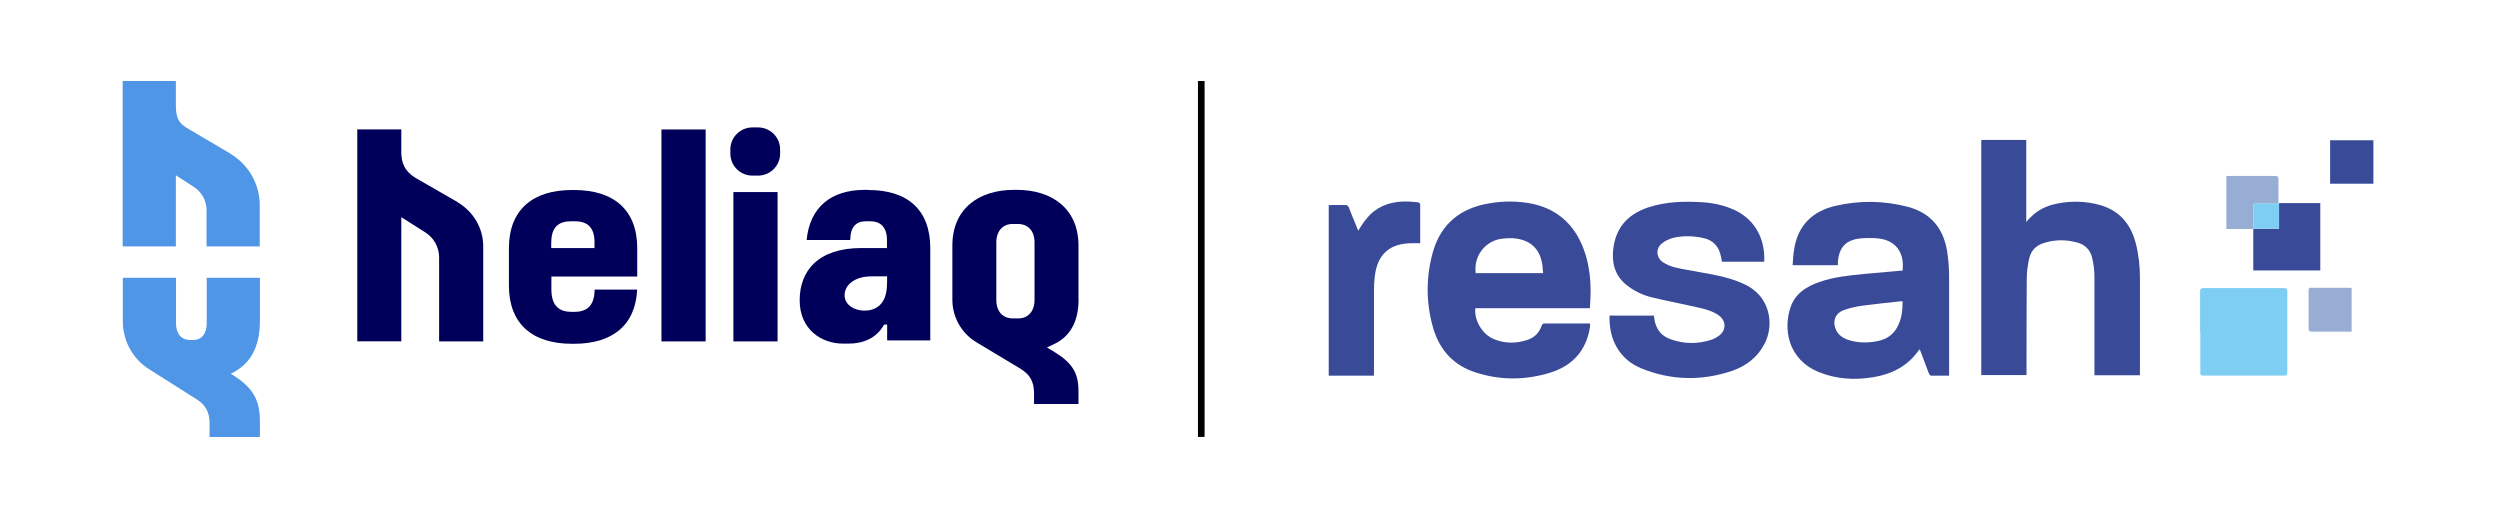
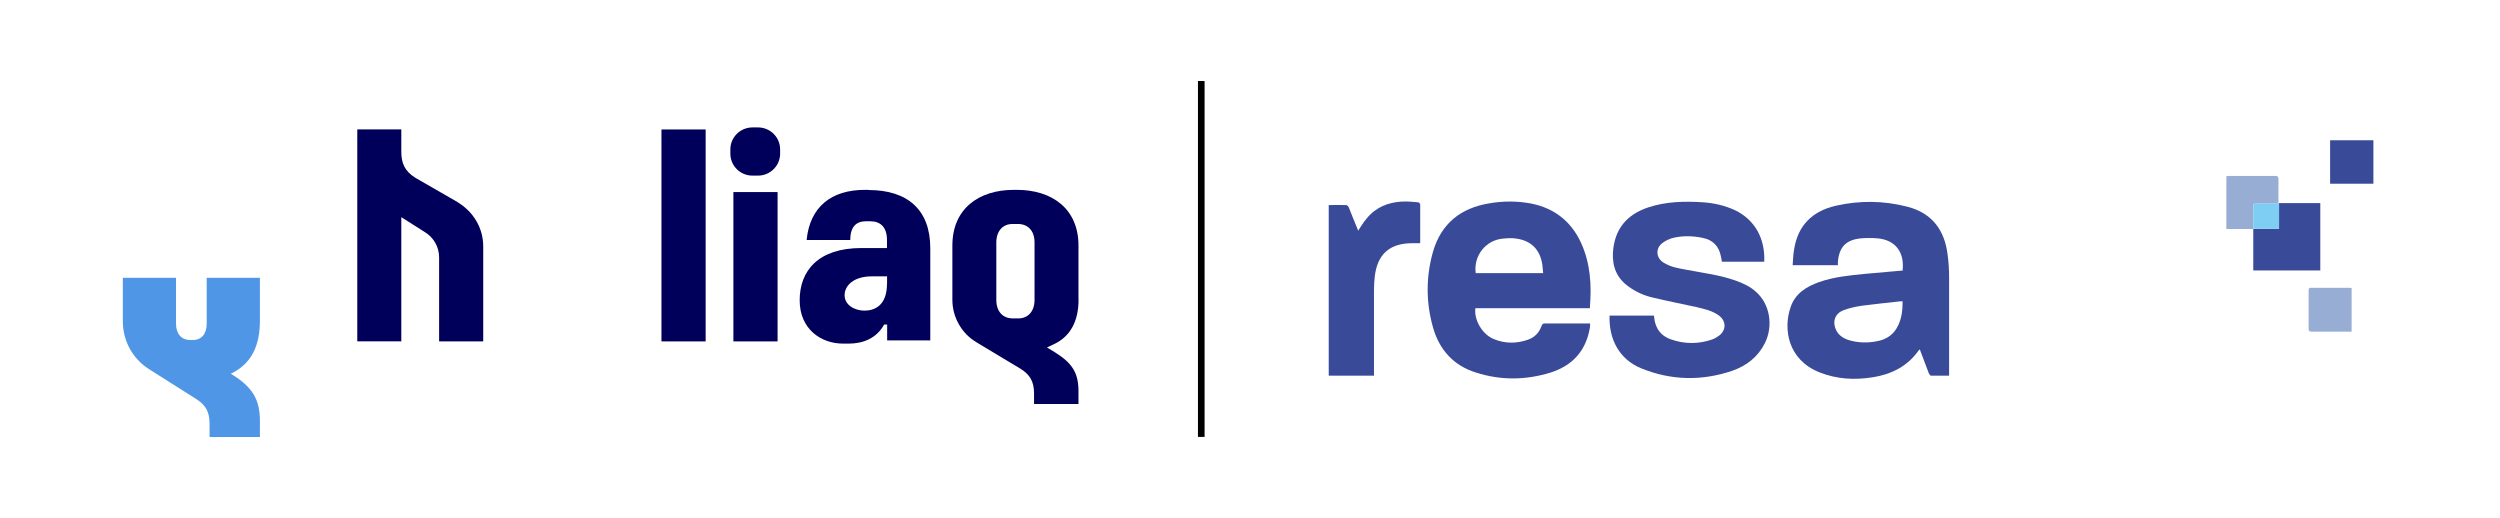
<svg xmlns="http://www.w3.org/2000/svg" width="3055" height="633" viewBox="0 0 3055 633" fill="none">
  <g clip-path="url(#clip0_923_1035)">
    <mask id="mask0_923_1035" style="mask-type:luminance" maskUnits="userSpaceOnUse" x="0" y="0" width="3055" height="633">
      <path d="M3055 0H0V633H3055V0Z" fill="white" />
    </mask>
    <g mask="url(#mask0_923_1035)">
      <path d="M1472 99H1463.9V533.9H1472V99Z" fill="black" />
      <mask id="mask1_923_1035" style="mask-type:luminance" maskUnits="userSpaceOnUse" x="1595" y="-65" width="1334" height="763">
        <path d="M2929 -65H1595V698H2929V-65Z" fill="white" />
      </mask>
      <g mask="url(#mask1_923_1035)">
        <path d="M1966.7 385.7H2021.1C2021.7 388.7 2021.7 391.7 2022.6 394.4C2025.3 404.6 2032 411.3 2041.6 414.6C2058.2 420.6 2075.4 420.6 2092.1 414.9C2095.4 413.7 2098.4 411.9 2101.2 409.8C2109.7 402.9 2109.4 392 2100.3 385.4C2092.4 379.7 2082.8 377.6 2073.7 375.4C2055.9 371.5 2037.7 367.9 2019.6 363.6C2009 361.2 1999.1 356.7 1990.3 350.3C1975.8 340.1 1970.1 325.9 1971 308.7C1972.8 280.7 1987 262.6 2013.9 253.5C2035.7 246.3 2058.3 245.7 2081 247.2C2094.6 248.1 2107.6 251.1 2120 256.8C2144.8 268.6 2157.2 292.1 2155.9 319.8H2104.2C2103.9 317.7 2103.3 315.6 2103 313.5C2100.6 300.8 2093 293 2080.3 290.6C2068.5 288.2 2056.4 287.9 2044.9 290.6C2039.8 291.8 2034.3 294.5 2030.4 297.8C2022.8 304.4 2024.1 315.3 2032.5 320.7C2041.3 326.4 2051.2 327.9 2061.2 329.7C2081.4 333.6 2101.7 336 2121.3 343C2130.4 346.3 2138.8 350.2 2145.8 356.6C2162.7 371.4 2167.3 397.9 2156.7 419.3C2148.2 436.2 2134.3 447 2116.8 453.1C2079.3 465.8 2041.9 464.9 2005.6 450.1C1979 439.2 1965.7 414.8 1966.9 385L1966.6 385.6L1966.7 385.7Z" fill="#394A99" />
        <path d="M1623.7 250.6C1630.6 250.6 1637.9 250.3 1644.9 250.6C1646.1 250.6 1647.6 252.1 1648.2 253.3C1651.5 261.4 1654.5 269.6 1657.9 277.4C1658.5 278.9 1659.1 280.4 1659.7 281.9C1663 276.8 1666 271.7 1670 267.1C1681.2 253.2 1696.3 247.2 1713.5 246.3C1719.8 246 1726.5 246.6 1732.8 247.2C1734 247.2 1735.5 249 1735.5 249.9V296.3C1735.5 296.3 1735.5 296.9 1735.2 297.2H1725.8C1698 297.2 1682.9 310.8 1679.9 338.5C1679.3 343.9 1679 349.6 1679 355.1V459.1H1623.7V250.5V250.6Z" fill="#394A99" />
-         <path d="M2421.4 171H2476.1V266C2476.1 287.7 2476.1 269 2476.1 271.4C2478.2 268.7 2479.7 266.9 2481.5 265.4C2490.3 256.4 2501.4 251.2 2513.8 248.8C2531.3 245.2 2549.2 245.8 2566.4 250.6C2590.3 257.5 2603.9 274.1 2609.9 297.3C2613.5 311.2 2615 325.3 2615 339.5V458.6H2559.4V338.3C2559.4 330.8 2558.5 322.9 2556.7 315.4C2554.6 306 2548.5 299.4 2539.5 296.7C2525.3 292.5 2510.8 292.5 2496.6 297.3C2487.5 300.3 2481.8 306.7 2479.7 315.7C2477.9 323.8 2476.7 332.3 2476.7 340.7C2476.4 378.4 2476.4 416.4 2476.4 454.1V458.3H2421.1V175C2421.1 173.5 2421.1 172 2421.4 170.5V171.1V171Z" fill="#394A99" />
        <path d="M2325 330.2C2327.4 308.2 2316.2 293.4 2294.8 291.3C2287.9 290.7 2280.6 290.7 2273.7 291.3C2255.6 293.1 2247.1 302.4 2245.9 320.5V324.1H2190.6C2191.2 317.8 2191.2 311.4 2192.4 304.8C2196.9 275.3 2215.1 257.8 2243.5 251.4C2272.5 244.8 2301.8 245.1 2330.8 252.6C2361 260.4 2376.4 281.2 2380 311.4C2381.2 320.4 2381.8 329.5 2381.8 338.5V459.1H2359.7C2358.8 459.1 2357.6 457.3 2357 456.1C2353.4 446.5 2349.7 436.8 2346.1 427.2C2345.5 427.2 2344.9 427.5 2344.9 427.8C2331.3 447.4 2311.7 457.3 2288.7 461C2266.3 464.6 2244.6 463.4 2223.4 455C2184.7 439.6 2178.7 401.9 2188.3 374.8C2194 358.5 2207.6 350.1 2223 344.7C2240.8 338.4 2259.6 336.6 2278.6 334.7C2294.3 333.2 2310 332 2326 330.5L2324.8 330.2H2325ZM2325.6 368.2H2322.3C2306.6 370 2290.9 371.5 2275.2 373.6C2267.6 374.8 2260.1 376.3 2253.1 379C2242.2 382.9 2238.9 393.2 2243.7 403.4C2246.7 409.4 2251.9 413 2257.9 415.2C2270.9 419.4 2284.5 419.4 2297.5 416.1C2306.3 413.7 2313.5 408.6 2318.1 400.4C2323.8 390.4 2325 379.6 2325 368.1H2325.6V368.2Z" fill="#394A99" />
        <path d="M1943.1 376.6H1802.9C1801.1 391.1 1811.4 408.6 1825.3 414.3C1838.9 420 1853.1 420 1867 415.2C1875.5 412.2 1880.9 406.5 1883.9 398C1884.2 396.8 1885.7 395.3 1886.6 395.3H1943.1C1943.1 397.4 1943.1 398.9 1942.8 400.7C1938 428.7 1921.6 446.8 1894.7 455.3C1864.5 464.6 1834 465 1803.8 455.3C1776.6 446.9 1759.1 427.9 1751.2 400.4C1742.4 369.4 1742.4 338.3 1751.2 307.3C1761.2 273.2 1785 254.2 1819.8 248.5C1837 245.5 1854.2 245.5 1871.5 248.8C1899.3 254.5 1919.5 270.2 1931.6 295.8C1943.4 321.1 1945.2 347.9 1942.8 376L1943.1 376.6ZM1885.7 333.5C1885.4 329.9 1885.1 326.9 1884.8 323.9C1882.1 305.2 1871.5 294.4 1853.4 291.6C1848 290.7 1841.9 291 1836.5 291.6C1815.7 293.4 1800.5 312.4 1803.3 333.8H1886.1L1885.8 333.5H1885.7Z" fill="#394A99" />
-         <path d="M2688.5 405.6V356.5C2688.5 353.2 2689.4 352 2693 352H2790.6C2793.9 352 2795.1 352.9 2795.1 356.5V455.1C2795.1 458.1 2794.2 459 2791.2 459H2692.7C2689.1 459 2688.5 457.8 2688.8 454.8V406L2688.5 405.7V405.6Z" fill="#7ECEF4" />
        <path d="M2784.9 248.2H2835.4V330.5H2753.5V279.5H2784.9V248.1V248.2Z" fill="#394A99" />
        <path d="M2784.9 248.2V248.8H2756.8C2754.4 248.8 2753.2 249.4 2753.2 252.1V279.8H2720.6V215.3C2721.8 215.3 2723 215 2724.2 215H2780.1C2783.4 215 2784.3 215.9 2784.3 219.2V248.4L2784.9 248.1V248.2Z" fill="#98ADD3" />
        <path d="M2847.4 171.4H2900.3V224.5H2847.4V171.4Z" fill="#394A99" />
        <path d="M2873.7 352.2V405.3H2825.3C2822 405.3 2821.1 404.4 2821.1 401.1V355.6C2821.1 353.5 2821.1 351.4 2824.1 351.7H2871.8C2872.1 351.7 2872.7 351.7 2873.3 352L2873.6 352.3L2873.7 352.2Z" fill="#98ADD3" />
        <path d="M2753.4 279.6V251.9C2753.4 249.2 2754.6 248.6 2757 248.6H2785.1V279.4H2753.7L2753.4 279.7V279.6Z" fill="#7ECEF4" />
      </g>
      <mask id="mask2_923_1035" style="mask-type:luminance" maskUnits="userSpaceOnUse" x="0" y="0" width="1468" height="633">
        <path d="M1468 0H0V633H1468V0Z" fill="white" />
      </mask>
      <g mask="url(#mask2_923_1035)">
        <mask id="mask3_923_1035" style="mask-type:luminance" maskUnits="userSpaceOnUse" x="0" y="0" width="1468" height="633">
          <path d="M1468 0H0V633H1468V0Z" fill="white" />
        </mask>
        <g mask="url(#mask3_923_1035)">
-           <path d="M282 188L227.7 156C215.8 148.6 214.9 139.9 214.9 126.3V99H149.9V301.1H214.9V214.2L236.2 228C246.4 234.2 252.4 245 252.4 256.8V301.1H317.4V250.9C317.4 225.1 304.1 201.6 281.8 188" fill="#5096E6" />
          <path d="M317.6 391.8V339.5H252.6V395.3C252.6 408 246.3 415.5 235.6 415.5H232.6C221.6 415.5 215.1 407.9 215.1 395.3V339.5H150.1V392.6C150.1 416.6 162.1 438.4 182.1 451.1L240.7 488.2C251.6 495.3 256.1 503.8 256.1 517.9V534H317.6V514.9C317.6 489.1 309.7 473.4 282 456.7C306.9 444.9 317.6 423.1 317.6 391.9" fill="#5096E6" />
          <path d="M559.4 247.1L507.8 217.4C494.2 209.1 490.4 198.9 490.4 185.4V158.1H436.6V417.1H490.4V265.4L518.8 283.4C530 290.1 536.6 301.8 536.6 314.6V417.2H590.5V301.1C590.5 279 578.8 258.9 559.3 247.2L559.4 247.1Z" fill="#00005A" />
          <path d="M1317.9 365.7V300C1317.9 255.3 1285.8 232 1242.6 232H1239C1195.8 232 1163.8 255.3 1163.8 300V366.5C1163.8 387.1 1174.7 407.1 1192.8 418L1246.9 450.5C1258.8 457.8 1263.6 466.5 1263.6 480.8V493.7H1317.9V478.1C1317.9 456.1 1310.7 444.1 1289.6 430.8L1279.4 424.6L1288.1 420.5C1307.9 411.1 1318 392.7 1318 365.9M1264.2 366.6C1264.2 380.3 1256.4 389.1 1244.4 389.1H1237.8C1225.3 389.1 1217.5 380.5 1217.5 366.6V296.2C1217.5 282.5 1225.3 273.7 1237.3 273.7H1243.9C1256.4 273.7 1264.2 282.3 1264.2 296.2V366.6Z" fill="#00005A" />
          <path d="M862.301 158.2H808.301V417.2H862.301V158.2Z" fill="#00005A" />
          <path d="M950.201 234.7H896.201V417.2H950.201V234.7Z" fill="#00005A" />
          <path d="M926.3 214.6H919.5C904.6 214.6 892.5 202.6 892.5 187.8V182.5C892.5 167.7 904.7 155.7 919.5 155.7H926.3C941.2 155.7 953.3 167.7 953.3 182.5V187.8C953.3 202.6 941.1 214.6 926.3 214.6Z" fill="#00005A" />
-           <path d="M726.6 353.8C726.6 375.4 715.3 381.1 701.6 381.1H698.8C685 381.1 673.8 375.4 673.8 353.8V337.9H778.7V303.3C778.7 256.6 750.1 232.2 701.7 232.2H698.9C650.6 232.2 621.9 256.7 621.9 303.3V349C621.9 395.7 650.5 420.1 698.9 420.1H701.7C748.3 420.1 776.6 397.4 778.6 353.9H726.8C726.8 353.8 726.8 353.8 726.8 353.8H726.6ZM673.7 296C673.7 277.6 682.7 270.4 697.6 270.4H702.6C717.5 270.4 726.5 277.6 726.5 296V303.1H673.6V296H673.7Z" fill="#00005A" />
          <path d="M1061.1 232H1056.9C1015.7 232 989.601 253 985.701 293.3H1039C1039 277.8 1045.8 270.4 1058 270.4H1063.7C1075.9 270.4 1083.9 277.7 1083.9 293.3V303.1H1052.8C999.501 303.1 977.201 331.2 977.201 366.9C977.201 402.6 1003.7 419.9 1030.3 419.9H1037.1C1054.9 419.9 1071.3 413.2 1080.4 396.6H1084.1V416H1136.8V303.3C1136.8 256.6 1109.4 232.2 1061.2 232.2M1083.9 346.7C1083.9 373.9 1068.2 379.6 1056.4 379.6C1044.6 379.6 1032.1 372.9 1032.1 360.8C1032.1 348.7 1043.6 337.7 1065.2 337.7H1084V346.5H1083.9C1083.9 346.567 1083.9 346.6 1083.9 346.6V346.7Z" fill="#00005A" />
        </g>
      </g>
    </g>
  </g>
  <defs>
    <clipPath id="clip0_923_1035">
      <rect width="3055" height="633" fill="white" />
    </clipPath>
  </defs>
</svg>